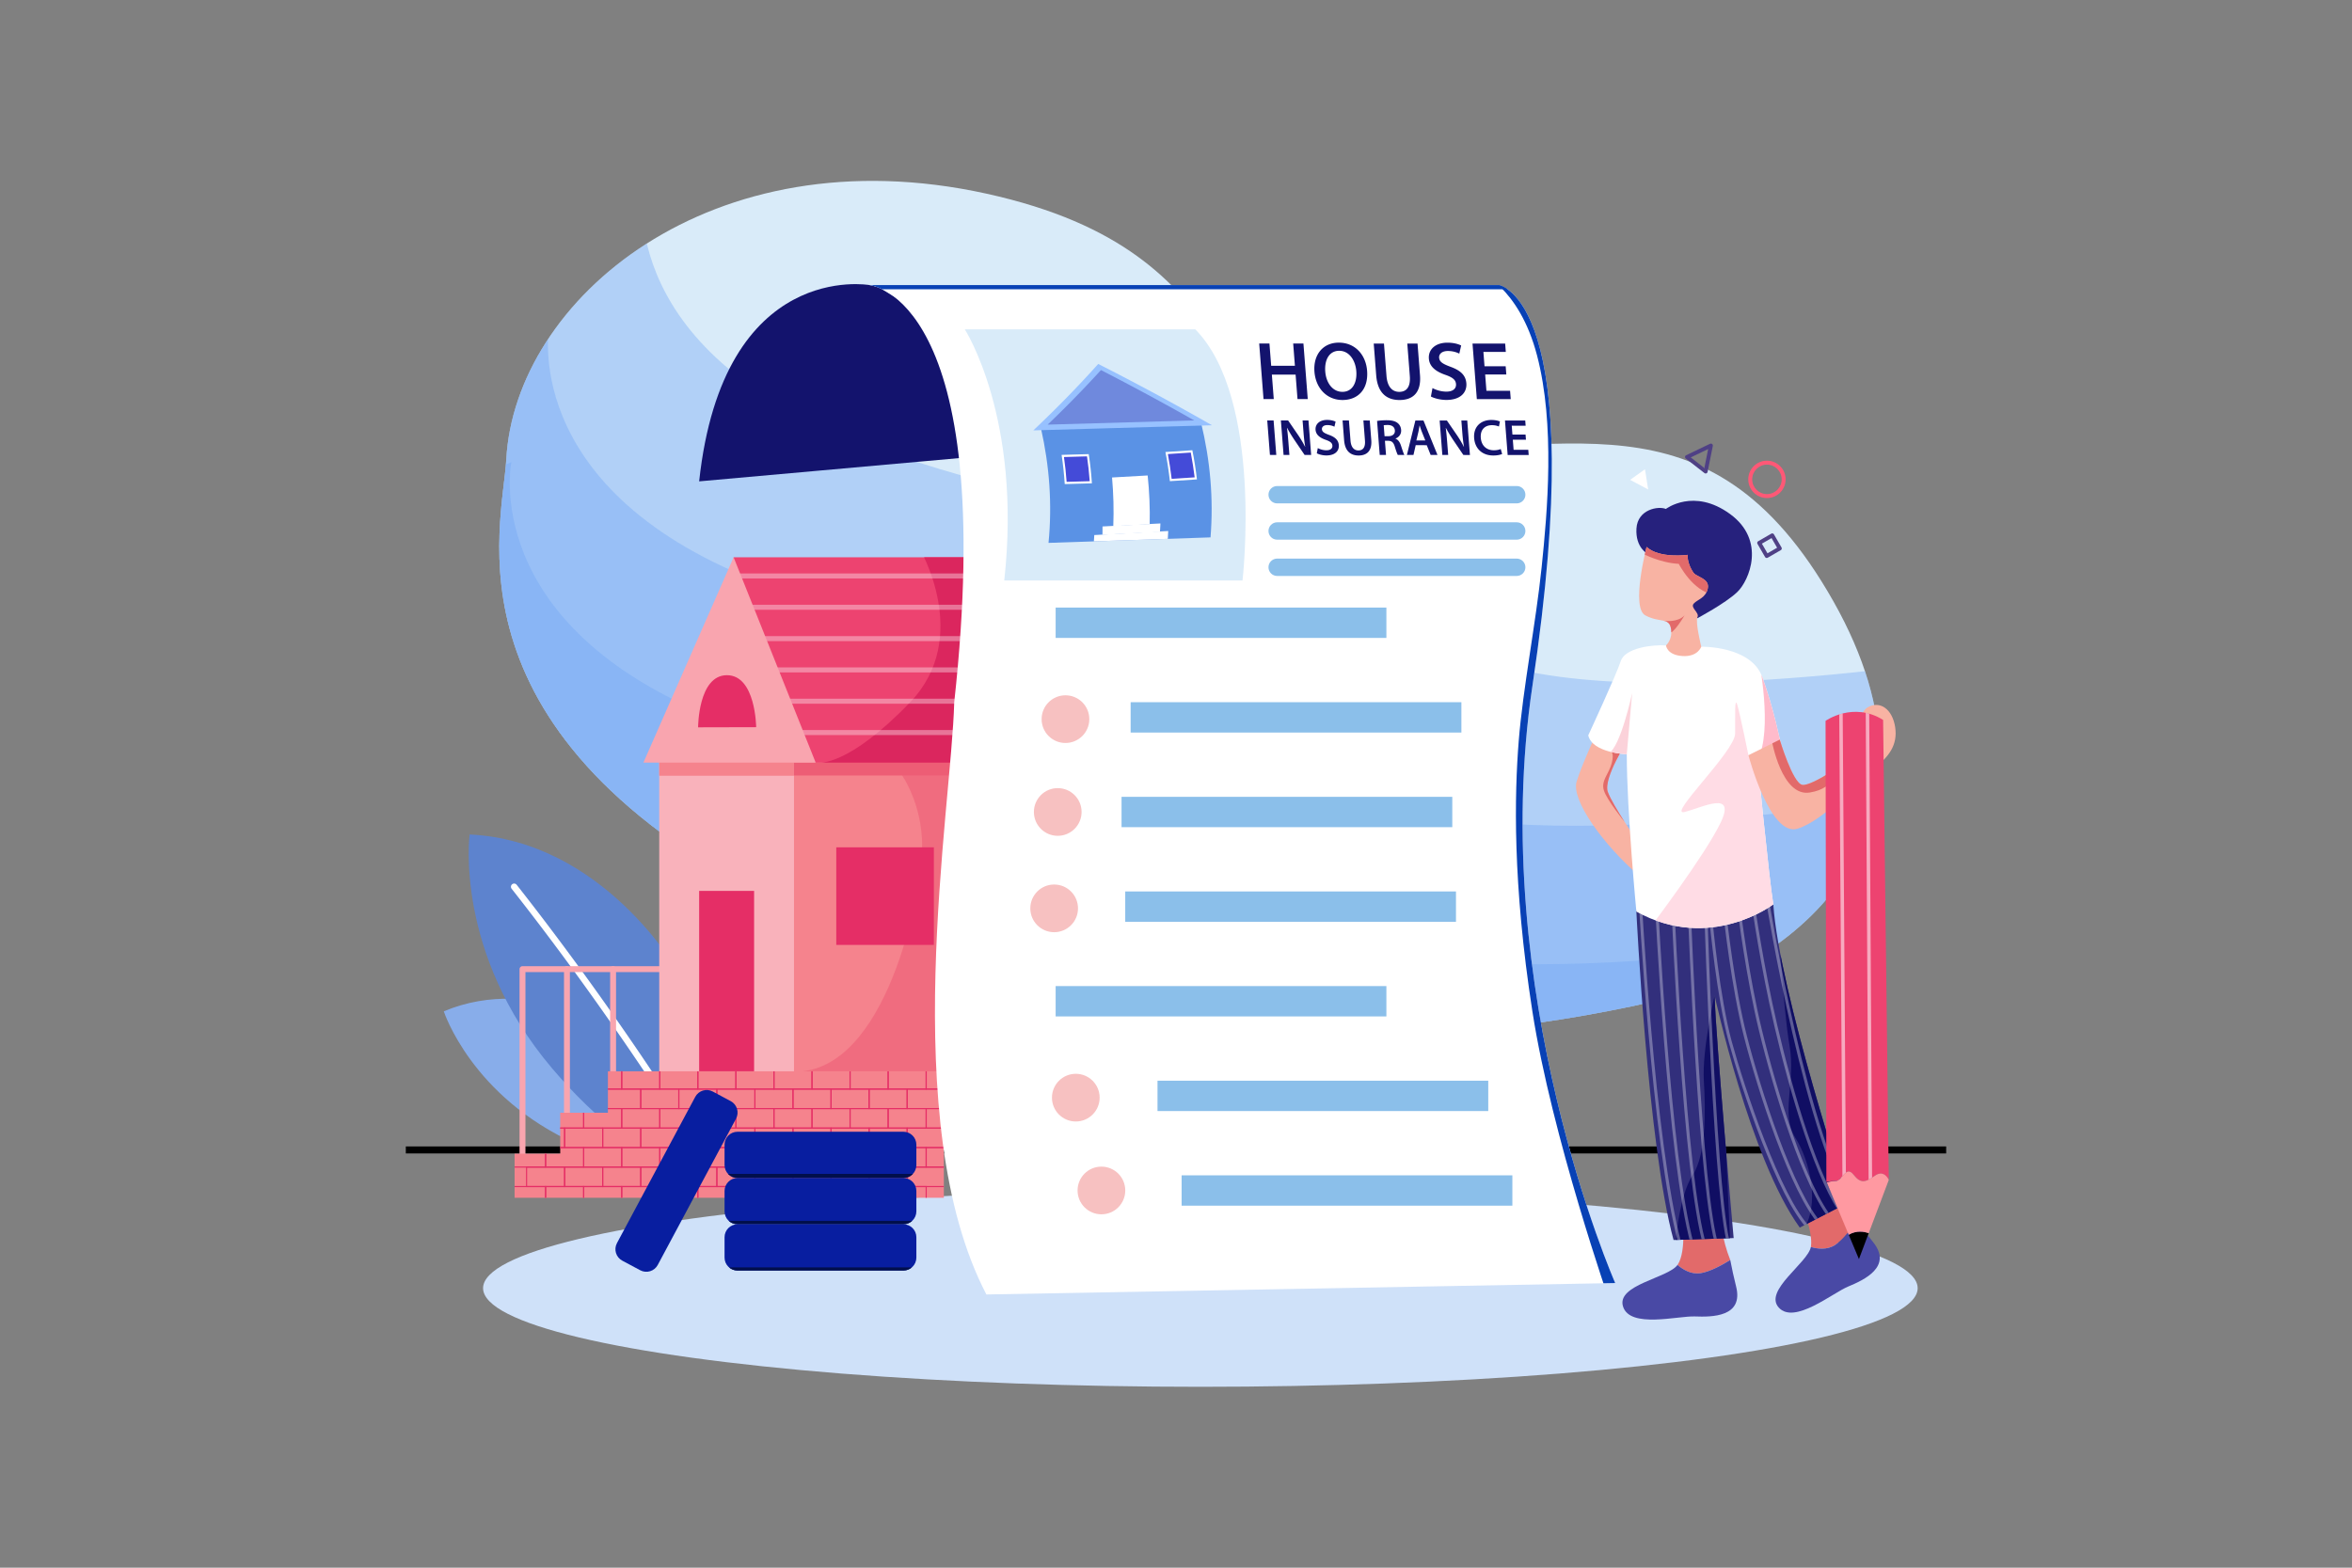
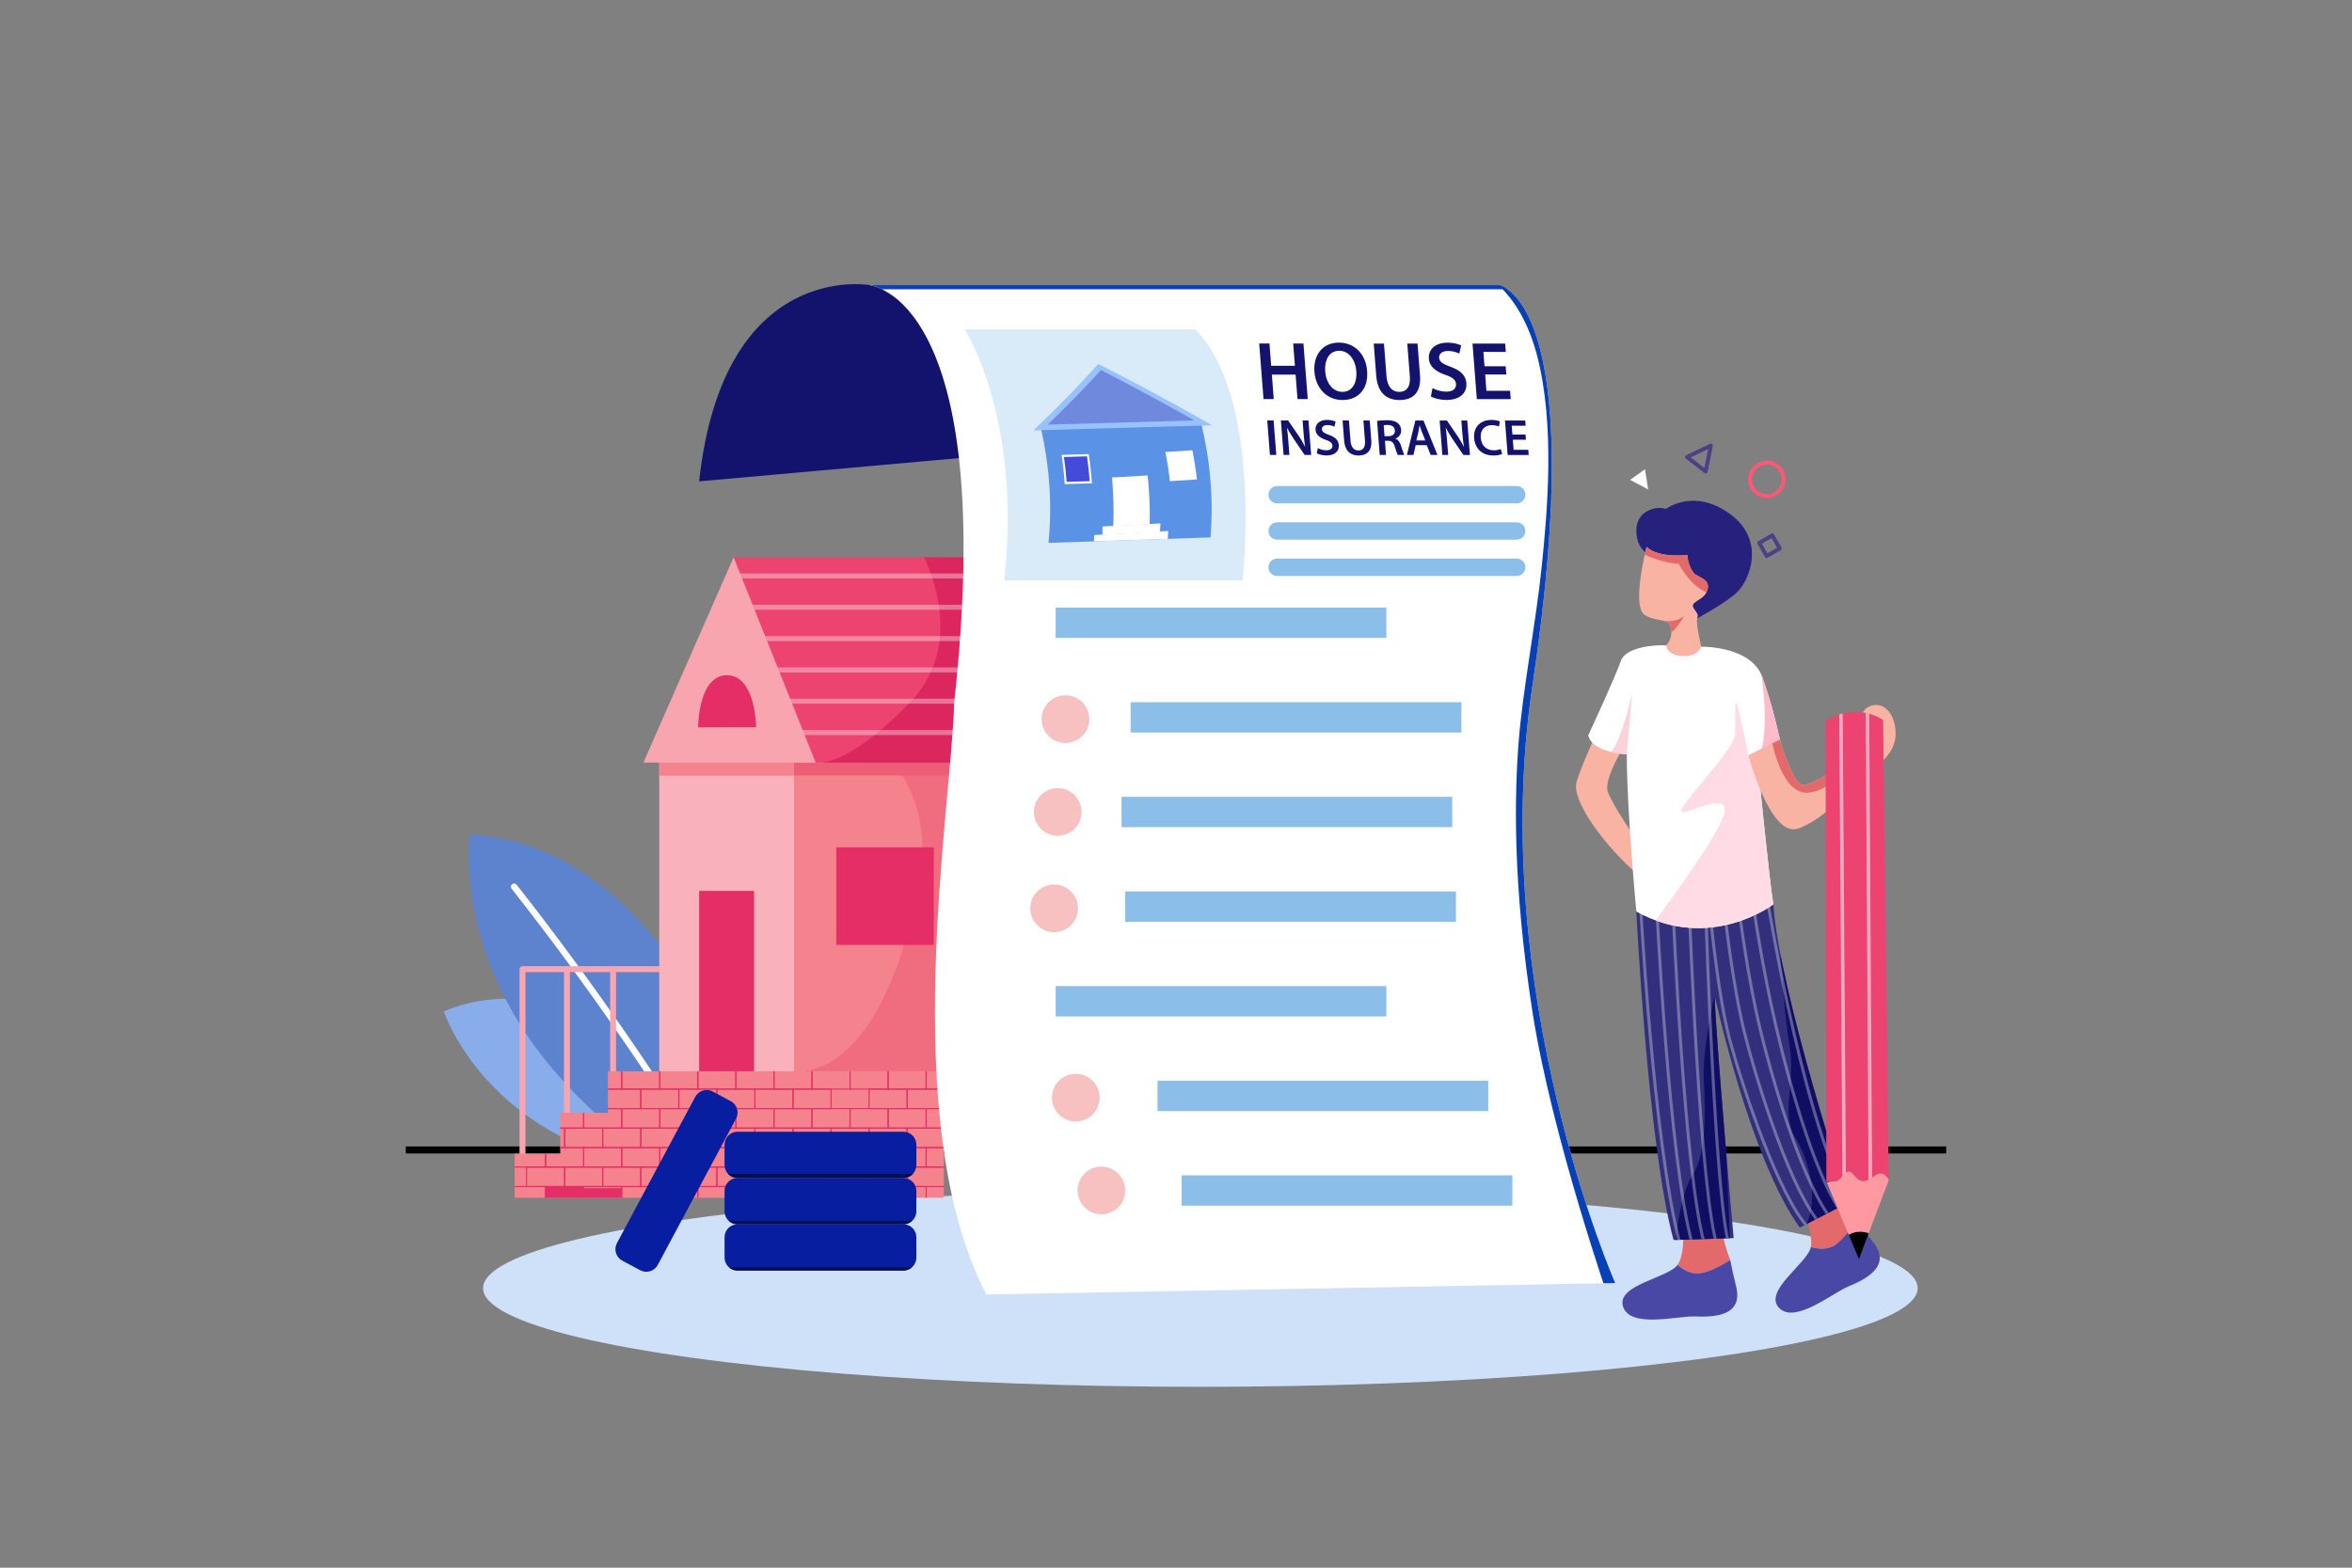
<svg xmlns="http://www.w3.org/2000/svg" style="enable-background:new 0 0 4680 3120" viewBox="0 0 4680 3120">
  <rect x="0" y="0" width="4680" height="3120" fill="#808080" stroke="none" />
  <ellipse cx="2388.486" cy="2563.689" rx="1427.266" ry="196.311" style="fill:#cfe1f9" />
  <g style="opacity:.65">
    <path d="M3050.137 961.694a2.45 2.45 0 0 1-.196-4.894c.158-.015 10.238-1.059 27.774-13.561a2.45 2.45 0 0 1 3.418.573 2.452 2.452 0 0 1-.573 3.419c-18.883 13.462-29.781 14.422-30.236 14.456a2.372 2.372 0 0 1-.187.007z" style="fill:#fff" />
  </g>
  <defs>
-     <path d="M1007.347 914.779c17.041-318.146 406.554-649.956 954.965-529.477 548.412 120.48 402.591 466.066 770.312 500.942 367.721 34.876 664.393-133.542 915.478 310.521s-53.387 732.58-398.842 805.502c-345.455 72.922-999.534 145.844-1688.483-196.572s-560.562-757.754-553.43-890.916z" id="a" />
-   </defs>
+     </defs>
  <use href="#a" style="overflow:visible;fill:#d9ebf9" />
  <clipPath id="b">
    <use href="#a" style="overflow:visible" />
  </clipPath>
  <g style="opacity:.39;clip-path:url(#b)">
    <path d="M1280.273 360s-66.404 322.878 408.882 511.059 993.406 178.903 1171.154 382.021 1078.099 52.702 1078.099 52.702l-166.469 775.192-387.784 452.846-1301.313-281.435s-1203.77-547.717-1199.793-566.043c3.976-18.327 78.172-1187.812 78.172-1187.812L1280.273 360z" style="fill:#71a6f4" />
  </g>
  <g style="opacity:.39;clip-path:url(#b)">
    <path d="M1093.414 644.092s-66.404 322.878 408.881 511.059 993.406 178.903 1171.154 382.021c177.748 203.117 1078.099 52.701 1078.099 52.701l-166.469 775.192-387.784 452.846-1301.313-281.435s-1203.77-547.717-1199.793-566.044c3.976-18.327 78.172-1187.812 78.172-1187.812l319.053-138.528z" style="fill:#71a6f4" />
  </g>
  <g style="opacity:.39;clip-path:url(#b)">
    <path d="M1017.513 919.673s-66.404 322.878 408.882 511.059 993.406 178.903 1171.154 382.021 1078.099 52.702 1078.099 52.702l-166.469 775.191-387.784 452.846-1301.315-281.435S616.31 2264.34 620.287 2246.014c3.976-18.327 78.172-1187.812 78.172-1187.812l319.054-138.529z" style="fill:#71a6f4" />
  </g>
  <path d="M807.5 2281.642h3065v13.928h-3065z" />
  <path d="M1252.271 2062.352s-184.388-127.384-369.223-49.62c0 0 55.012 170.334 263.258 263.814 194.568 87.341 295.401 43.577 295.401 43.577s-15.808-138.547-189.436-257.771z" style="fill:#88adea" />
  <defs>
    <path d="M1347.215 1930.707s-147.598-257.349-412.729-269.91c0 0-31.433 234.843 163.998 465.307 182.595 215.326 327.996 220.576 327.996 220.576s60.133-174.509-79.265-415.973z" id="c" />
  </defs>
  <use href="#c" style="overflow:visible;fill:#5d83ce" />
  <clipPath id="d">
    <use href="#c" style="overflow:visible" />
  </clipPath>
  <g style="clip-path:url(#d)">
    <path d="M1443.001 2392.524a6.371 6.371 0 0 1-5.88-3.913l-16.348-39.063c-6.932-11.688-169.298-284.21-402.799-580.86a6.373 6.373 0 0 1 10.013-7.883c238.042 302.419 402.35 579.871 403.981 582.638.147.25.278.51.39.777l16.518 39.47a6.373 6.373 0 0 1-5.875 8.834z" style="fill:#fff" />
  </g>
  <path d="M1039.664 2316.67a5.882 5.882 0 0 1-5.881-5.882v-381.994a5.881 5.881 0 0 1 5.881-5.882h297.861a5.882 5.882 0 0 1 5.881 5.882 5.882 5.882 0 0 1-5.881 5.883h-291.979v376.111a5.883 5.883 0 0 1-5.882 5.882z" style="fill:#f9a5af" />
  <path d="M1128.119 2239.034a5.882 5.882 0 0 1-5.881-5.883v-304.357a5.881 5.881 0 1 1 11.763 0v304.357a5.882 5.882 0 0 1-5.882 5.883zM1219.928 2239.034a5.883 5.883 0 0 1-5.882-5.883v-304.357a5.881 5.881 0 1 1 11.763 0v304.357a5.882 5.882 0 0 1-5.881 5.883z" style="fill:#f9a5af" />
  <defs>
    <path d="m1332.367 2110.377-20.631 21.666h-102.124v82.537h-94.903v81.506h-90.776v87.696h854.125v-273.405z" id="e" />
  </defs>
  <use href="#e" style="overflow:visible;fill:#f5838d" />
  <clipPath id="f">
    <use href="#e" style="overflow:visible" />
  </clipPath>
  <g style="clip-path:url(#f)">
    <path d="M1162.466 2168.575h-77.908v-40.978h77.908v40.978zm-75.727-2.181h73.546v-36.616h-73.546v36.616z" style="fill:#e52e66" />
    <path d="M1238.194 2168.575h-77.908v-40.978h77.908v40.978zm-75.728-2.181h73.547v-36.616h-73.547v36.616z" style="fill:#e52e66" />
    <path d="M1313.922 2168.575h-77.908v-40.978h77.908v40.978zm-75.728-2.181h73.547v-36.616h-73.547v36.616z" style="fill:#e52e66" />
    <path d="M1389.649 2168.575h-77.908v-40.978h77.908v40.978zm-75.727-2.181h73.546v-36.616h-73.546v36.616z" style="fill:#e52e66" />
    <path d="M1465.376 2168.575h-77.908v-40.978h77.908v40.978zm-75.727-2.181h73.547v-36.616h-73.547v36.616z" style="fill:#e52e66" />
    <path d="M1541.104 2168.575h-77.908v-40.978h77.908v40.978zm-75.728-2.181h73.546v-36.616h-73.546v36.616z" style="fill:#e52e66" />
    <path d="M1616.831 2168.575h-77.908v-40.978h77.908v40.978zm-75.727-2.181h73.547v-36.616h-73.547v36.616z" style="fill:#e52e66" />
    <path d="M1692.559 2168.575h-77.909v-40.978h77.909v40.978zm-75.728-2.181h73.547v-36.616h-73.547v36.616z" style="fill:#e52e66" />
    <path d="M1768.286 2168.575h-77.908v-40.978h77.908v40.978zm-75.727-2.181h73.546v-36.616h-73.546v36.616z" style="fill:#e52e66" />
    <path d="M1844.014 2168.575h-77.908v-40.978h77.908v40.978zm-75.728-2.181h73.547v-36.616h-73.547v36.616z" style="fill:#e52e66" />
    <path d="M1919.741 2168.575h-77.908v-40.978h77.908v40.978zm-75.727-2.181h73.546v-36.616h-73.546v36.616zM1124.603 2207.372h-77.908v-40.978h77.908v40.978zm-75.727-2.181h73.546v-36.615h-73.546v36.615z" style="fill:#e52e66" />
    <path d="M1200.33 2207.372h-77.909v-40.978h77.909v40.978zm-75.727-2.181h73.547v-36.615h-73.547v36.615z" style="fill:#e52e66" />
    <path d="M1276.058 2207.372h-77.908v-40.978h77.908v40.978zm-75.728-2.181h73.546v-36.615h-73.546v36.615z" style="fill:#e52e66" />
    <path d="M1351.785 2207.372h-77.908v-40.978h77.908v40.978zm-75.727-2.181h73.547v-36.615h-73.547v36.615z" style="fill:#e52e66" />
    <path d="M1427.513 2207.372h-77.908v-40.978h77.908v40.978zm-75.728-2.181h73.547v-36.615h-73.547v36.615z" style="fill:#e52e66" />
    <path d="M1503.24 2207.372h-77.908v-40.978h77.908v40.978zm-75.727-2.181h73.546v-36.615h-73.546v36.615z" style="fill:#e52e66" />
    <path d="M1578.968 2207.372h-77.908v-40.978h77.908v40.978zm-75.728-2.181h73.547v-36.615h-73.547v36.615z" style="fill:#e52e66" />
    <path d="M1654.695 2207.372h-77.908v-40.978h77.908v40.978zm-75.727-2.181h73.547v-36.615h-73.547v36.615z" style="fill:#e52e66" />
-     <path d="M1730.422 2207.372h-77.908v-40.978h77.908v40.978zm-75.727-2.181h73.547v-36.615h-73.547v36.615z" style="fill:#e52e66" />
    <path d="M1806.15 2207.372h-77.908v-40.978h77.908v40.978zm-75.728-2.181h73.547v-36.615h-73.547v36.615z" style="fill:#e52e66" />
    <path d="M1881.877 2207.372h-77.908v-40.978h77.908v40.978zm-75.727-2.181h73.546v-36.615h-73.546v36.615z" style="fill:#e52e66" />
    <path d="M1957.605 2207.372h-77.908v-40.978h77.908v40.978zm-75.728-2.181h73.547v-36.615h-73.547v36.615zM1086.739 2246.169h-77.909v-40.978h77.909v40.978zm-75.727-2.181h73.547v-36.616h-73.547v36.616z" style="fill:#e52e66" />
    <path d="M1162.466 2246.169h-77.908v-40.978h77.908v40.978zm-75.727-2.181h73.546v-36.616h-73.546v36.616z" style="fill:#e52e66" />
    <path d="M1238.194 2246.169h-77.908v-40.978h77.908v40.978zm-75.728-2.181h73.547v-36.616h-73.547v36.616z" style="fill:#e52e66" />
    <path d="M1313.922 2246.169h-77.908v-40.978h77.908v40.978zm-75.728-2.181h73.547v-36.616h-73.547v36.616z" style="fill:#e52e66" />
    <path d="M1389.649 2246.169h-77.908v-40.978h77.908v40.978zm-75.727-2.181h73.546v-36.616h-73.546v36.616z" style="fill:#e52e66" />
    <path d="M1465.376 2246.169h-77.908v-40.978h77.908v40.978zm-75.727-2.181h73.547v-36.616h-73.547v36.616z" style="fill:#e52e66" />
    <path d="M1541.104 2246.169h-77.908v-40.978h77.908v40.978zm-75.728-2.181h73.546v-36.616h-73.546v36.616z" style="fill:#e52e66" />
    <path d="M1616.831 2246.169h-77.908v-40.978h77.908v40.978zm-75.727-2.181h73.547v-36.616h-73.547v36.616z" style="fill:#e52e66" />
    <path d="M1692.559 2246.169h-77.909v-40.978h77.909v40.978zm-75.728-2.181h73.547v-36.616h-73.547v36.616z" style="fill:#e52e66" />
    <path d="M1768.286 2246.169h-77.908v-40.978h77.908v40.978zm-75.727-2.181h73.546v-36.616h-73.546v36.616z" style="fill:#e52e66" />
    <path d="M1844.014 2246.169h-77.908v-40.978h77.908v40.978zm-75.728-2.181h73.547v-36.616h-73.547v36.616z" style="fill:#e52e66" />
    <path d="M1919.741 2246.169h-77.908v-40.978h77.908v40.978zm-75.727-2.181h73.546v-36.616h-73.546v36.616zM1124.603 2284.966h-77.908v-40.978h77.908v40.978zm-75.727-2.181h73.546v-36.615h-73.546v36.615z" style="fill:#e52e66" />
    <path d="M1200.33 2284.966h-77.909v-40.978h77.909v40.978zm-75.727-2.181h73.547v-36.615h-73.547v36.615z" style="fill:#e52e66" />
    <path d="M1276.058 2284.966h-77.908v-40.978h77.908v40.978zm-75.728-2.181h73.546v-36.615h-73.546v36.615z" style="fill:#e52e66" />
    <path d="M1351.785 2284.966h-77.908v-40.978h77.908v40.978zm-75.727-2.181h73.547v-36.615h-73.547v36.615z" style="fill:#e52e66" />
    <path d="M1427.513 2284.966h-77.908v-40.978h77.908v40.978zm-75.728-2.181h73.547v-36.615h-73.547v36.615z" style="fill:#e52e66" />
    <path d="M1503.24 2284.966h-77.908v-40.978h77.908v40.978zm-75.727-2.181h73.546v-36.615h-73.546v36.615z" style="fill:#e52e66" />
    <path d="M1578.968 2284.966h-77.908v-40.978h77.908v40.978zm-75.728-2.181h73.547v-36.615h-73.547v36.615z" style="fill:#e52e66" />
    <path d="M1654.695 2284.966h-77.908v-40.978h77.908v40.978zm-75.727-2.181h73.547v-36.615h-73.547v36.615z" style="fill:#e52e66" />
    <path d="M1730.422 2284.966h-77.908v-40.978h77.908v40.978zm-75.727-2.181h73.547v-36.615h-73.547v36.615z" style="fill:#e52e66" />
    <path d="M1806.15 2284.966h-77.908v-40.978h77.908v40.978zm-75.728-2.181h73.547v-36.615h-73.547v36.615z" style="fill:#e52e66" />
    <path d="M1881.877 2284.966h-77.908v-40.978h77.908v40.978zm-75.727-2.181h73.546v-36.615h-73.546v36.615z" style="fill:#e52e66" />
    <path d="M1957.605 2284.966h-77.908v-40.978h77.908v40.978zm-75.728-2.181h73.547v-36.615h-73.547v36.615zM1086.739 2323.763h-77.909v-40.978h77.909v40.978zm-75.727-2.181h73.547v-36.616h-73.547v36.616z" style="fill:#e52e66" />
    <path d="M1162.466 2323.763h-77.908v-40.978h77.908v40.978zm-75.727-2.181h73.546v-36.616h-73.546v36.616z" style="fill:#e52e66" />
    <path d="M1238.194 2323.763h-77.908v-40.978h77.908v40.978zm-75.728-2.181h73.547v-36.616h-73.547v36.616z" style="fill:#e52e66" />
    <path d="M1313.922 2323.763h-77.908v-40.978h77.908v40.978zm-75.728-2.181h73.547v-36.616h-73.547v36.616z" style="fill:#e52e66" />
    <path d="M1389.649 2323.763h-77.908v-40.978h77.908v40.978zm-75.727-2.181h73.546v-36.616h-73.546v36.616z" style="fill:#e52e66" />
    <path d="M1465.376 2323.763h-77.908v-40.978h77.908v40.978zm-75.727-2.181h73.547v-36.616h-73.547v36.616z" style="fill:#e52e66" />
    <path d="M1541.104 2323.763h-77.908v-40.978h77.908v40.978zm-75.728-2.181h73.546v-36.616h-73.546v36.616z" style="fill:#e52e66" />
    <path d="M1616.831 2323.763h-77.908v-40.978h77.908v40.978zm-75.727-2.181h73.547v-36.616h-73.547v36.616z" style="fill:#e52e66" />
    <path d="M1692.559 2323.763h-77.909v-40.978h77.909v40.978zm-75.728-2.181h73.547v-36.616h-73.547v36.616z" style="fill:#e52e66" />
    <path d="M1768.286 2323.763h-77.908v-40.978h77.908v40.978zm-75.727-2.181h73.546v-36.616h-73.546v36.616z" style="fill:#e52e66" />
    <path d="M1844.014 2323.763h-77.908v-40.978h77.908v40.978zm-75.728-2.181h73.547v-36.616h-73.547v36.616z" style="fill:#e52e66" />
    <path d="M1919.741 2323.763h-77.908v-40.978h77.908v40.978zm-75.727-2.181h73.546v-36.616h-73.546v36.616zM1124.603 2362.56h-77.908v-40.978h77.908v40.978zm-75.727-2.182h73.546v-36.615h-73.546v36.615z" style="fill:#e52e66" />
    <path d="M1200.33 2362.56h-77.909v-40.978h77.909v40.978zm-75.727-2.182h73.547v-36.615h-73.547v36.615z" style="fill:#e52e66" />
    <path d="M1276.058 2362.56h-77.908v-40.978h77.908v40.978zm-75.728-2.182h73.546v-36.615h-73.546v36.615z" style="fill:#e52e66" />
    <path d="M1351.785 2362.56h-77.908v-40.978h77.908v40.978zm-75.727-2.182h73.547v-36.615h-73.547v36.615z" style="fill:#e52e66" />
    <path d="M1427.513 2362.56h-77.908v-40.978h77.908v40.978zm-75.728-2.182h73.547v-36.615h-73.547v36.615z" style="fill:#e52e66" />
    <path d="M1503.24 2362.56h-77.908v-40.978h77.908v40.978zm-75.727-2.182h73.546v-36.615h-73.546v36.615z" style="fill:#e52e66" />
    <path d="M1578.968 2362.56h-77.908v-40.978h77.908v40.978zm-75.728-2.182h73.547v-36.615h-73.547v36.615z" style="fill:#e52e66" />
    <path d="M1654.695 2362.56h-77.908v-40.978h77.908v40.978zm-75.727-2.182h73.547v-36.615h-73.547v36.615z" style="fill:#e52e66" />
    <path d="M1730.422 2362.56h-77.908v-40.978h77.908v40.978zm-75.727-2.182h73.547v-36.615h-73.547v36.615z" style="fill:#e52e66" />
    <path d="M1806.15 2362.56h-77.908v-40.978h77.908v40.978zm-75.728-2.182h73.547v-36.615h-73.547v36.615z" style="fill:#e52e66" />
    <path d="M1881.877 2362.56h-77.908v-40.978h77.908v40.978zm-75.727-2.182h73.546v-36.615h-73.546v36.615zM1086.739 2401.357h-77.909v-40.978h77.909v40.978zm-75.727-2.182h73.547v-36.616h-73.547v36.616z" style="fill:#e52e66" />
-     <path d="M1162.466 2401.357h-77.908v-40.978h77.908v40.978zm-75.727-2.182h73.546v-36.616h-73.546v36.616z" style="fill:#e52e66" />
+     <path d="M1162.466 2401.357h-77.908v-40.978h77.908v40.978zh73.546v-36.616h-73.546v36.616z" style="fill:#e52e66" />
    <path d="M1238.194 2401.357h-77.908v-40.978h77.908v40.978zm-75.728-2.182h73.547v-36.616h-73.547v36.616z" style="fill:#e52e66" />
    <path d="M1313.922 2401.357h-77.908v-40.978h77.908v40.978zm-75.728-2.182h73.547v-36.616h-73.547v36.616z" style="fill:#e52e66" />
    <path d="M1389.649 2401.357h-77.908v-40.978h77.908v40.978zm-75.727-2.182h73.546v-36.616h-73.546v36.616z" style="fill:#e52e66" />
    <path d="M1465.376 2401.357h-77.908v-40.978h77.908v40.978zm-75.727-2.182h73.547v-36.616h-73.547v36.616z" style="fill:#e52e66" />
    <path d="M1541.104 2401.357h-77.908v-40.978h77.908v40.978zm-75.728-2.182h73.546v-36.616h-73.546v36.616z" style="fill:#e52e66" />
    <path d="M1616.831 2401.357h-77.908v-40.978h77.908v40.978zm-75.727-2.182h73.547v-36.616h-73.547v36.616z" style="fill:#e52e66" />
    <path d="M1692.559 2401.357h-77.909v-40.978h77.909v40.978zm-75.728-2.182h73.547v-36.616h-73.547v36.616z" style="fill:#e52e66" />
    <path d="M1768.286 2401.357h-77.908v-40.978h77.908v40.978zm-75.727-2.182h73.546v-36.616h-73.546v36.616z" style="fill:#e52e66" />
    <path d="M1844.014 2401.357h-77.908v-40.978h77.908v40.978zm-75.728-2.182h73.547v-36.616h-73.547v36.616z" style="fill:#e52e66" />
  </g>
  <defs>
    <path d="M1311.736 1507.853h268.204v624.19h-268.204z" id="g" />
  </defs>
  <use href="#g" style="overflow:visible;fill:#f9b2bb" />
  <clipPath id="h">
    <use href="#g" style="overflow:visible" />
  </clipPath>
  <g style="clip-path:url(#h)">
    <path d="M1293.475 1510.814h302.335v33.042h-302.335z" style="fill:#f5838d" />
  </g>
  <defs>
    <path d="M1579.939 1507.853h340.154v624.19h-340.154z" id="i" />
  </defs>
  <use href="#i" style="overflow:visible;fill:#f5838d" />
  <clipPath id="j">
    <use href="#i" style="overflow:visible" />
  </clipPath>
  <g style="opacity:.59;clip-path:url(#j)">
    <path d="M1788.023 1533.092s42.047 51.816 46.552 137.424c4.505 85.609-61.568 441.691-237.263 461.526-175.695 19.835 0 0 0 0l138.904 64.142 239.516-29.287s-34.538-407.768-36.791-436.304c-2.252-28.536-12.764-188.489-12.764-188.489l-138.154-9.012z" style="fill:#ed5d75" />
  </g>
  <g style="clip-path:url(#j)">
    <path d="M1564.776 1517.654h403.948v25.701h-403.948z" style="fill:#ed5d75" />
  </g>
  <path d="M1664.011 1686.34h194.19v194.221h-194.19z" style="fill:#e52e66" />
  <defs>
    <path d="m1458.216 1131.534 1.548-22.44h460.33v408.56h-297.087l-61.12-21.666z" id="k" />
  </defs>
  <use href="#k" style="overflow:visible;fill:#ed4370" />
  <clipPath id="l">
    <use href="#k" style="overflow:visible" />
  </clipPath>
  <g style="clip-path:url(#l)">
    <path d="M1829.069 1090.28s106.118 177.943-18.02 307.248c-124.138 129.306-182.202 120.126-182.202 120.126l303.336 16.189 41.046-162.206 39.043-314.872-183.203 33.515z" style="fill:#db265e" />
  </g>
  <g style="clip-path:url(#l)">
    <path d="M1439.637 1146.266h552.613M1437.535 1208.589h555.616M1435.432 1270.913h558.62M1433.33 1333.237h561.623M1431.228 1395.56h564.626M1429.125 1457.884h567.63" style="opacity:.36;fill:none;stroke:#fff;stroke-width:10;stroke-linecap:round;stroke-linejoin:round;stroke-miterlimit:10" />
  </g>
  <path d="m1459.764 1109.094-179.491 408.56h342.734z" style="fill:#f9a5af" />
  <path d="M1389.081 1447.52s0-103.753 57.36-103.753 58.174 103.473 58.174 103.473l-115.534.28zM1391.165 1773.005h109.344v359.038h-109.344z" style="fill:#e52e66" />
  <defs>
    <path d="M1797.592 2344.465h-330.097c-14.243 0-25.789-11.548-25.789-25.793v-40.495c0-14.245 11.546-25.793 25.789-25.793h330.097c14.243 0 25.789 11.548 25.789 25.793v40.495c0 14.245-11.546 25.793-25.789 25.793z" id="m" />
  </defs>
  <use href="#m" style="overflow:visible;fill:#081ea0" />
  <clipPath id="n">
    <use href="#m" style="overflow:visible" />
  </clipPath>
  <g style="clip-path:url(#n)">
    <path d="M1431.628 2336.263h406.451v18.524h-406.451z" style="fill:#010f4c" />
  </g>
  <path d="m1464.572 2226.399-155.775 291.076c-6.721 12.559-22.349 17.291-34.906 10.568l-35.697-19.11c-12.557-6.722-17.288-22.353-10.567-34.912l155.775-291.076c6.721-12.559 22.349-17.291 34.907-10.568l35.696 19.11c12.557 6.722 17.288 22.353 10.567 34.912z" style="fill:#081ea0" />
  <defs>
    <path d="M1797.592 2436.546h-330.097c-14.243 0-25.789-11.548-25.789-25.793v-40.495c0-14.245 11.546-25.793 25.789-25.793h330.097c14.243 0 25.789 11.548 25.789 25.793v40.495c0 14.245-11.546 25.793-25.789 25.793z" id="o" />
  </defs>
  <use href="#o" style="overflow:visible;fill:#081ea0" />
  <clipPath id="p">
    <use href="#o" style="overflow:visible" />
  </clipPath>
  <g style="clip-path:url(#p)">
    <path d="M1429.668 2429.673h406.451v18.524h-406.451z" style="fill:#010f4c" />
  </g>
  <defs>
    <path d="M1797.592 2528.627h-330.097c-14.243 0-25.789-11.548-25.789-25.793v-40.495c0-14.245 11.546-25.793 25.789-25.793h330.097c14.243 0 25.789 11.548 25.789 25.793v40.495c0 14.245-11.546 25.793-25.789 25.793z" id="q" />
  </defs>
  <use href="#q" style="overflow:visible;fill:#081ea0" />
  <clipPath id="r">
    <use href="#q" style="overflow:visible" />
  </clipPath>
  <g style="clip-path:url(#r)">
    <path d="M1429.668 2522.333h406.451v18.524h-406.451z" style="fill:#010f4c" />
  </g>
  <path d="M3384.155 2533.819c19.086-3.129 42.915-16.319 58.71-26.213-15.901-39.302-20.371-81.541-20.371-92.435l-74.589 3.98c-.258 1.032 8.273 70.819-9.521 97.644-.136.206-.294.408-.44.613 10.289 8.928 26.882 19.58 46.211 16.411z" style="fill:#e26a6a" />
  <path d="M3442.865 2507.606c-15.796 9.893-39.624 23.083-58.71 26.213-19.329 3.169-35.921-7.482-46.212-16.411-18.974 26.409-122.207 39.445-108.388 82.957 13.926 43.848 108.829 18.313 142.87 19.603 34.041 1.29 97.482 1.29 82.009-59.84-4.397-17.37-8.272-35.342-11.569-52.522z" style="fill:#4949a5" />
  <path d="M3652.091 2477.342c16.034-10.818 32.174-32.758 42.393-48.346-33.041-29.543-45.808-68.682-50.358-78.58l-63.832 34.936c.197 1.045 28.063 63.841 23.1 95.648-.038.244-.096.494-.145.741 13.08 3.812 32.605 6.557 48.842-4.399z" style="fill:#e26a6a" />
  <path d="M3694.484 2428.996c-10.219 15.588-26.359 37.529-42.393 48.346-16.238 10.955-35.762 8.211-48.841 4.398-6.208 31.922-94.556 86.899-63.826 120.658 30.968 34.02 106.526-28.833 137.993-41.885s89.106-39.559 49.515-88.633c-11.249-13.943-22.277-28.652-32.448-42.884z" style="fill:#4949a5" />
  <defs>
    <path d="m3259.823 1798.282-3.764 15.992s22.509 464.789 73.998 653.594l119.572-3.869s-35.588-396.18-37.909-482.844c0 0 70.403 324.991 169.432 461.952l96.966-50.038s-138.228-419.909-149.575-593.238l-43.325-8.254-225.395 6.705z" id="s" />
  </defs>
  <use href="#s" style="overflow:visible;fill:#322f7c" />
  <clipPath id="t">
    <use href="#s" style="overflow:visible" />
  </clipPath>
  <g style="clip-path:url(#t)">
    <path d="m3420.333 2033.978-8.615-52.824s-25.173 107.796-21.419 169.673c3.754 61.878 4.505 147.309-22.525 188.325-27.03 41.016-33.788 135.628-33.788 135.628l108.878 3.779s-16.525-380.75-17.276-386.006c-.75-5.257-5.255-58.575-5.255-58.575z" style="fill:#100e63" />
  </g>
  <g style="clip-path:url(#t)">
    <path d="M3536.712 1808.692s11.262 199.754 24.027 271.845c12.764 72.091-18.02 137.424 11.262 183.232 29.282 45.808 50.306 134.421 15.768 183.984 0 0 158.27-28.446 152.574-32.583-5.697-4.137-61.747-180.688-61.747-180.688l-141.884-425.79z" style="fill:#100e63" />
  </g>
  <g style="clip-path:url(#t)">
    <path d="M3262.917 1779.055s26.386 495.312 79.638 695.725M3295.889 1792.925s24.549 516.889 71.743 684.434M3328.861 1806.794s22.711 538.467 63.849 673.144M3361.833 1820.664s20.873 560.044 55.955 661.854M3394.805 1834.533s19.036 581.621 48.061 650.563" style="opacity:.32;fill:none;stroke:#fff;stroke-width:6;stroke-miterlimit:10" />
  </g>
  <g style="clip-path:url(#t)">
    <path d="M3404.816 1834.533s14.03 150.784 38.049 238.896c24.02 88.112 96.821 310.507 157.528 372.029" style="opacity:.32;fill:none;stroke:#fff;stroke-width:6;stroke-miterlimit:10" />
    <path d="M3432.847 1823.794s14.958 140.422 40.222 238.853c26.139 102.335 92.401 311.677 150.847 375.239" style="opacity:.32;fill:none;stroke:#fff;stroke-width:6;stroke-miterlimit:10" />
    <path d="M3460.878 1813.055s15.885 130.061 42.395 238.811c28.26 116.558 87.981 312.847 144.166 378.449" style="opacity:.32;fill:none;stroke:#fff;stroke-width:6;stroke-miterlimit:10" />
    <path d="M3488.909 1802.315s16.813 119.7 44.567 238.769c30.38 130.781 83.562 314.017 137.485 381.659" style="opacity:.32;fill:none;stroke:#fff;stroke-width:6;stroke-miterlimit:10" />
    <path d="M3516.94 1791.576s79.783 491.736 177.544 623.595" style="opacity:.32;fill:none;stroke:#fff;stroke-width:6;stroke-miterlimit:10" />
  </g>
  <defs>
    <path d="M3185.035 1440.791s-37.136 78.926-47.967 115.037c-10.831 36.11 52.609 125.354 125.849 188.289l-5.674-71.189s-47.631-69.125-57.856-96.466c-10.226-27.341 39.804-103.688 39.804-103.688l-54.156-31.983z" id="u" />
  </defs>
  <use href="#u" style="overflow:visible;fill:#f8b3a3" />
  <clipPath id="v">
    <use href="#u" style="overflow:visible" />
  </clipPath>
  <g style="clip-path:url(#v)">
-     <path d="M3204.094 1494.043s8.76 2.503 3.003 24.531-21.774 34.794-15.768 54.319c6.007 19.525 41.464 63.063 41.464 63.063l-21.442-61.561 22.775-79.351-30.032-1.001z" style="fill:#e26a6a" />
-   </g>
+     </g>
  <defs>
    <path d="m3365.385 1289.473 19.771-2.407s98.513-2.063 121.207 59.84c22.694 61.903 37.136 133.607 37.136 133.607s-28.884 24.245-46.936 27.341c0 0 23.726 243.486 31.978 291.976 0 0-125.125 95.95-272.483 14.444 0 0-19.074-199.398-19.074-313.145 0 0-68.454-2.303-76.707-37.639 0 0 56.22-121.227 64.73-147.794 8.51-26.567 63.956-33.015 90.003-31.21 26.047 1.806 50.375 4.987 50.375 4.987z" id="w" />
  </defs>
  <use href="#w" style="overflow:visible;fill:#fff" />
  <clipPath id="x">
    <use href="#w" style="overflow:visible" />
  </clipPath>
  <g style="clip-path:url(#x)">
    <path d="m3233.626 1510.814 3.358-9.686 10.657-121.815s-23.025 107.804-46.719 119.819c.001.001 3.338 12.35 32.704 11.682z" style="fill:#fbd2da" />
  </g>
  <g style="clip-path:url(#x)">
    <path d="M3496.918 1297.293s28.931 134.29 5.684 202.28c-.141.412-.284.822-.428 1.229-24.027 67.586 51.474-22.695 51.474-22.695l-56.73-180.814z" style="fill:#ffbbcb" />
  </g>
  <g style="clip-path:url(#x)">
    <path d="m3484.237 1508.144-5.21-5.106s-16.481-81.552-22.154-100.135c-5.673-18.583-4.004 21.801-4.338 57.18-.333 35.378-136.556 165.043-100.647 155.948s102.983-44.139 71.948 20.943c-31.034 65.083-141.156 210.124-141.156 210.124l196.347 68.997 64.472-97.892-20.552-246.412-38.71-63.647z" style="fill:#ffdce5" />
  </g>
  <path d="M3278.648 1102.388s-24.757-12.123-22.436-50.554c2.321-38.431 43.841-45.138 58.541-38.947 0 0 55.446-42.558 127.655 10.059 72.208 52.618 38.167 132.576 14.442 155.274-23.726 22.698-79.945 52.44-79.945 52.44l-57.251-51.924-41.006-76.348z" style="fill:#26217d" />
  <defs>
    <path d="M3276.327 1088.459s-31.462 120.711-2.579 136.187c28.884 15.476 46.936 3.611 51.062 25.793 4.126 22.182-9.8 34.047-9.8 34.047s1.547 19.087 32.494 21.15 37.652-18.571 37.652-18.571-12.207-49.351-7.565-58.636c4.642-9.286-14.958-18.743-7.393-27.169 7.565-8.426 24.413-11.177 28.024-30.608 3.61-19.431-22.35-22.182-28.368-30.608-6.017-8.426-13.066-23.729-11.519-35.766.001.001-56.563 7.911-82.008-15.819z" id="y" />
  </defs>
  <use href="#y" style="overflow:visible;fill:#f8b3a3" />
  <clipPath id="z">
    <use href="#y" style="overflow:visible" />
  </clipPath>
  <g style="clip-path:url(#z)">
    <path d="M3267.163 1100.793c0 .501 35.706 19.525 73.248 21.361 0 0 27.698 54.903 69.744 61.244l10.345-30.038-61.401-58.408-92.102-17.022.166 22.863z" style="fill:#e26a6a" />
  </g>
  <g style="clip-path:url(#z)">
    <path d="m3304.455 1243.85 7.159-8.126s26.766 3.62 40.275-11.023c0 0-22.156 38.549-32.292 35.545l-15.142-16.396z" style="fill:#e26a6a" />
  </g>
  <defs>
    <path d="M3541.321 1472.054s25.904 86.869 44.988 89.964c19.084 3.095 97.998-50.038 106.25-66.03s-.688-74.112 23.726-88.212c24.414-14.1 49.171 3.439 54.672 39.205 5.502 35.766-12.722 58.808-39.543 80.13-26.82 21.322-99.373 104.529-154.389 122.087-55.016 17.558-97.997-146.16-97.997-146.16l62.293-30.984z" id="A" />
  </defs>
  <use href="#A" style="overflow:visible;fill:#f8b3a3" />
  <clipPath id="B">
    <use href="#A" style="overflow:visible" />
  </clipPath>
  <g style="clip-path:url(#B)">
    <path d="M3525.616 1474.569s19.688 111.725 75.417 102.714c55.729-9.011 50.389-49.313 51.39-49.98 1.001-.667-97.108-77.098-97.108-77.098l-29.699 24.364z" style="fill:#e26a6a" />
  </g>
  <defs>
    <path d="M3687.82 2337.627c14.68 18.725 24.004 15.821 42.786 2.417s27.688 8.255 27.688 8.255l-11.274-915.506c-59.79-37.315-114.517 1.856-114.517 1.856l1.602 917.659s8.886-1.921 19.819-2.043c10.933-.121 19.216-31.363 33.896-12.638z" id="C" />
  </defs>
  <use href="#C" style="overflow:visible;fill:#ed4370" />
  <clipPath id="D">
    <use href="#C" style="overflow:visible" />
  </clipPath>
  <g style="opacity:.55;clip-path:url(#D)">
    <path d="M3713.615 1381.97a3.476 3.476 0 0 1 5.535 2.775l5.975 967.609a3.474 3.474 0 1 1-6.95.05l-5.975-967.609a3.467 3.467 0 0 1 1.415-2.825z" style="fill:#fff" />
  </g>
  <g style="opacity:.55;clip-path:url(#D)">
    <path d="M3660.917 1391.83a3.476 3.476 0 0 1 5.534 2.772l6.655 962.59a3.476 3.476 0 1 1-6.95.056l-6.654-962.59a3.469 3.469 0 0 1 1.415-2.828z" style="fill:#fff" />
  </g>
  <path d="M3718.351 2454.264c-8.44-2.942-24.235-6.107-39.755 3.195l20.311 48.389 19.444-51.584z" />
  <path d="m3718.351 2454.264 39.943-105.965s-8.906-21.658-27.688-8.255c-18.782 13.404-28.106 16.308-42.786-2.417s-22.963 12.517-33.896 12.638c-10.933.122-18.995 3.162-18.995 3.162l43.667 104.031c15.52-9.302 31.315-6.136 39.755-3.194z" style="fill:#ff99a1" />
  <path d="m1747.223 570.742-17.07-3.398s-291.021-51.971-338.988 390.637l570.964-51.07-140.807-290.429-74.099-45.74z" style="fill:#13136d" />
  <defs>
    <path d="m1962.731 2576.242 1251.187-22.709s-255.826-581.823-164.639-1188.904c116.289-774.201-67.465-797.285-67.465-797.285H1730.153s257.249 21.797 168.536 830.665c-5.326 211.307-115.555 834.692 64.042 1178.233z" id="E" />
  </defs>
  <use href="#E" style="overflow:visible;fill:#fff" />
  <clipPath id="F">
    <use href="#E" style="overflow:visible" />
  </clipPath>
  <g style="clip-path:url(#F)">
    <path d="M2941.469 540.249s80.744 29.048 116.896 167.025c36.153 137.977 20.594 311.225 9.184 421.712s-37.341 241.597-45.639 346.179c-8.298 104.583-12.606 281.731 27.314 538.226 38.59 247.944 154.897 580.958 154.897 580.958l76.066 1.383-62.668-1120.567s-52.554-868.521-49.788-876.821c2.766-8.299-52.554-80.227-52.554-80.227l-173.708 22.132z" style="fill:#0841b5" />
  </g>
  <g style="clip-path:url(#F)">
    <path d="M1702.513 575.728h1387.158l-38.098-38.105H1703.896z" style="fill:#0841b5" />
  </g>
  <path d="M1919.722 655.429s114.237 176.144 78.538 499.868h474.084s42.031-361.333-93.936-499.868h-458.686z" style="fill:#d9ebf9" />
  <defs>
    <path d="M2408.707 1069.491c-107.454 3.656-214.908 7.305-322.363 10.947 7.486-77.07 1.935-153.237-15.203-228.7 106.18-3.733 212.361-7.466 318.541-11.197 18.383 75.347 25.203 151.592 19.025 228.95z" id="G" />
  </defs>
  <use href="#G" style="overflow:visible;fill:#5a92e5" />
  <clipPath id="H">
    <use href="#G" style="overflow:visible" />
  </clipPath>
  <path d="M2215.218 1047.114c1.244-32.398.39-64.535-2.469-96.833l70.867-4.004c3.389 32.369 4.765 64.608 4.04 97.144" style="clip-path:url(#H);fill:#fff" />
  <path d="M2193.769 1047.754c38.412-1.999 76.824-4 115.236-6.004a540.925 540.925 0 0 1-.957 16.985l-114.384 5.544c.126-6.596.147-9.901.105-16.525z" style="clip-path:url(#H);fill:#fff" />
  <path d="M2177.445 1064.85c49.023-2.678 98.046-5.36 147.069-8.045-.271 6.921-.451 10.373-.906 17.26-49.087 2.393-98.175 4.783-147.262 7.17.523-6.538.742-9.815 1.099-16.385zM2381.691 954.101l-53.871 3.527c-2.135-19.448-5.055-38.842-8.852-58.036l53.568-3.535c3.897 19.192 6.918 38.59 9.155 58.044z" style="clip-path:url(#H);fill:#fff" />
-   <path d="m2377.139 950.018-45.771 2.999c-1.889-16.542-4.574-32.957-7.544-49.335l45.552-3.005c3.042 16.379 5.801 32.794 7.763 49.341z" style="clip-path:url(#H);fill:#444bd8" />
  <path d="m2172.677 961.913-54.077 1.5c-1.247-19.439-3.287-38.862-6.223-58.12l53.948-1.505c2.979 19.259 5.062 38.683 6.352 58.125z" style="clip-path:url(#H);fill:#fff" />
  <path d="m2168.32 957.674-45.957 1.276c-1.13-16.526-2.976-33.008-5.298-49.406l45.864-1.279c2.353 16.398 4.23 32.881 5.391 49.409z" style="clip-path:url(#H);fill:#444bd8" />
  <path d="M2185.268 724.327c-41.166 45.945-84.314 89.904-129.178 132.24 118.525-3.4 237.05-6.8 355.574-10.198a5220.714 5220.714 0 0 0-226.396-122.042z" style="fill:#97c1ff" />
  <path d="M2190.705 736.508c-34.124 37.433-69.521 73.545-106.096 108.583l291.687-8.361a5277.306 5277.306 0 0 0-185.591-100.222z" style="fill:#6f89dd" />
  <path d="m2534.198 836.787 5.341 68.582-12.646-.004-5.341-68.582 12.646.004zM2554.034 905.374l-5.341-68.582 14.394.004 20.18 29.412a207.474 207.474 0 0 1 13.615 23h.206c-1.536-9.159-2.534-18.011-3.35-28.491l-1.862-23.912 11.721.003 5.341 68.582-13.058-.004-20.441-30.124c-5.007-7.531-10.292-15.979-14.287-23.712l-.301.101c1.203 8.853 2.012 17.909 2.891 29.204l1.91 24.522-11.618-.003zM2622.164 891.76c4.295 2.342 10.622 4.379 17.1 4.381 8.122.002 12.353-3.761 11.917-9.357-.404-5.189-4.138-8.243-13.226-11.4-11.729-4.074-19.497-10.079-20.265-19.95-.872-11.193 7.922-19.737 22.933-19.732 7.505.002 13.184 1.632 16.926 3.465l-2.3 10.073c-2.571-1.323-7.554-3.258-14.031-3.26-8.02-.003-11.182 4.27-10.873 8.238.412 5.291 4.612 7.734 14.143 11.299 12.378 4.481 18.706 10.486 19.475 20.356.855 10.99-6.83 20.552-24.72 20.546-7.3-.002-15.067-2.039-19.045-4.279l1.966-10.38zM2684.096 836.834l3.114 39.989c1.046 13.431 7.184 19.64 15.718 19.643 9.151.003 14.116-6.202 13.07-19.634l-3.114-39.989 12.646.004 3.051 39.175c1.648 21.165-8.624 30.522-25.28 30.517-16.04-.005-27.113-8.861-28.793-30.432l-3.059-39.277 12.647.004zM2740.096 837.767c4.666-.812 11.713-1.42 19.012-1.418 9.973.003 16.886 1.633 21.814 5.501 4.05 3.155 6.581 7.938 7.033 13.738.689 8.853-4.909 14.854-11.204 17.193l.024.305c5.078 1.833 8.432 6.616 10.695 13.231 2.825 8.548 5.294 16.485 6.939 19.131l-13.058-.004c-1.187-2.035-3.268-7.632-5.887-16.18-2.651-8.955-6.163-11.805-13.376-12.011l-6.375-.002 2.195 28.186-12.543-.004-5.269-67.666zM2755 868.093l7.505.003c8.534.003 13.532-4.472 13.001-11.29-.586-7.53-6.203-10.992-14.428-10.994-4.01-.002-6.556.304-7.766.608l1.688 21.673zM2816.949 886.021l-4.45 19.432-13.058-.004 16.867-68.575 16.142.005 27.858 68.589-13.572-.004-7.785-19.436-22.002-.007zm19.106-9.457-6.765-16.894c-1.661-4.172-3.157-8.853-4.494-12.822h-.206c-.719 3.968-1.375 8.75-2.292 12.82l-4.031 16.89 17.788.006zM2869.97 905.472l-5.341-68.582 14.394.005 20.18 29.412a207.474 207.474 0 0 1 13.615 23h.206c-1.536-9.158-2.534-18.011-3.35-28.491l-1.862-23.912 11.721.003 5.341 68.582-13.058-.004-20.441-30.125c-5.007-7.53-10.292-15.978-14.287-23.712l-.301.101c1.204 8.853 2.011 17.909 2.891 29.204l1.91 24.522-11.618-.003zM2988.972 903.474c-2.863 1.525-9.324 3.049-17.652 3.047-22.002-.007-36.43-13.645-38.054-34.505-1.759-22.589 13.012-36.22 34.192-36.213 8.328.002 14.426 1.735 17.099 3.058l-1.999 9.971c-3.401-1.425-8.02-2.647-13.778-2.649-14.086-.004-23.583 8.743-22.299 25.227 1.173 15.06 10.87 24.729 26.087 24.734 5.141.002 10.408-1.014 13.579-2.54l2.825 9.87zM3036.316 875.1l-26.115-.008 1.569 20.147 29.199.009.801 10.277-41.846-.013-5.341-68.582 40.304.013.801 10.277-27.657-.009 1.379 17.705 26.115.008.791 10.176zM2525.93 683.676l3.449 44.287 47.237.015-3.449-44.287 20.386.006 8.609 110.553-20.386-.006-3.794-48.716-47.237-.015 3.794 48.716-20.386-.006-8.609-110.553 20.386.006zM2720.249 737.863c2.887 37.07-18.172 58.222-49.001 58.213-31.491-.01-53.233-23.799-55.762-56.277-2.644-33.953 17.038-57.895 48.529-57.885 32.652.011 53.781 24.457 56.234 55.949zm-83.242 1.615c1.75 22.471 14.579 40.353 34.136 40.36 19.724.006 29.424-18.033 27.622-41.161-1.622-20.831-13.597-40.517-33.983-40.523-20.22-.007-29.55 18.524-27.775 41.324zM2753.818 683.747l5.02 64.462c1.686 21.651 11.582 31.659 25.338 31.664 14.751.005 22.757-9.998 21.07-31.649l-5.02-64.462 20.387.006 4.918 63.149c2.657 34.117-13.903 49.203-40.753 49.194-25.856-.008-43.708-14.283-46.416-49.057l-4.931-63.314 20.387.007zM2850.376 772.349c6.924 3.775 17.124 7.058 27.565 7.061 13.094.004 19.914-6.062 19.211-15.084-.651-8.365-6.67-13.288-21.32-18.377-18.908-6.567-31.43-16.247-32.669-32.159-1.405-18.042 12.771-31.816 36.969-31.808 12.099.003 21.254 2.631 27.285 5.585l-3.708 16.238c-4.144-2.134-12.177-5.253-22.618-5.256-12.928-.004-18.027 6.883-17.529 13.28.664 8.529 7.435 12.468 22.799 18.214 19.954 7.223 30.155 16.904 31.394 32.814 1.38 17.714-11.011 33.129-39.85 33.12-11.768-.004-24.288-3.288-30.702-6.898l3.173-16.73zM2997.268 745.33l-42.099-.013 2.529 32.477 47.071.014 1.29 16.567-67.458-.021-8.609-110.553 64.972.02 1.29 16.567-44.585-.014 2.223 28.54 42.099.013 1.277 16.403z" style="fill:#13136d" />
  <path d="M3017.955 1001.825h-476.671c-9.542 0-17.277-7.736-17.277-17.28 0-9.543 7.735-17.28 17.277-17.28h476.671c9.542 0 17.277 7.736 17.277 17.28s-7.735 17.28-17.277 17.28zM3017.955 1074.045h-476.671c-9.542 0-17.277-7.736-17.277-17.28 0-9.543 7.735-17.28 17.277-17.28h476.671c9.542 0 17.277 7.736 17.277 17.28s-7.735 17.28-17.277 17.28zM3017.955 1146.266h-476.671c-9.542 0-17.277-7.736-17.277-17.28 0-9.543 7.735-17.28 17.277-17.28h476.671c9.542 0 17.277 7.736 17.277 17.28 0 9.543-7.735 17.28-17.277 17.28zM2100.51 1209.204h658.127v60.355H2100.51zM2249.752 1397.528h658.127v60.356h-658.127zM2231.64 1585.853h658.126v60.355H2231.64zM2238.974 1774.178H2897.1v60.355h-658.126zM2100.51 1962.503h658.127v60.356H2100.51zM2303.21 2150.827h658.127v60.355H2303.21zM2351.178 2339.152h658.127v60.356h-658.127z" style="fill:#8bbfea" />
  <ellipse cx="2122.415" cy="1427.706" rx="47.451" ry="47.459" style="fill:#f7c1c1" transform="translate(-2.36 3.516)" />
  <ellipse cx="2104.742" cy="1616.031" rx="47.459" ry="47.451" style="fill:#f7c1c1" transform="rotate(-89.908 2104.688 1616.036)" />
  <ellipse cx="2100.51" cy="1804.356" rx="47.451" ry="47.459" style="fill:#f7c1c1" transform="translate(-2.955 3.446)" />
  <ellipse cx="2144.198" cy="2181.005" rx="47.451" ry="47.459" style="fill:#f7c1c1" transform="translate(-3.572 3.518)" />
  <ellipse cx="2191.65" cy="2369.33" rx="47.459" ry="47.451" style="fill:#f7c1c1" transform="rotate(-89.908 2191.585 2369.325)" />
  <path d="M3515.853 991.214c-20.501 0-37.179-16.681-37.179-37.185s16.678-37.185 37.179-37.185c20.5 0 37.179 16.681 37.179 37.185s-16.678 37.185-37.179 37.185zm0-66.526c-16.177 0-29.337 13.162-29.337 29.341s13.16 29.342 29.337 29.342 29.337-13.163 29.337-29.342-13.16-29.341-29.337-29.341z" style="fill:#ff5876" />
  <path d="m3273.191 933.902-29.626 21.105 35.965 19.149z" style="fill:#fff" />
  <path d="M3393.927 942.313c-.86 0-1.709-.283-2.407-.826l-37.112-28.866a3.922 3.922 0 0 1 .712-6.632l47.487-22.774a3.92 3.92 0 0 1 5.539 4.308l-10.375 51.64a3.92 3.92 0 0 1-3.844 3.15zm-29.703-31.993 27.107 21.084 7.577-37.718-34.684 16.634zM3515.453 1110.437a3.918 3.918 0 0 1-3.396-1.961l-15-25.985a3.921 3.921 0 0 1 1.436-5.357l25.98-15.002a3.92 3.92 0 0 1 5.356 1.435l15 25.984a3.923 3.923 0 0 1-1.435 5.357l-25.981 15.003a3.911 3.911 0 0 1-1.96.526zm-9.644-28.47 11.079 19.192 19.189-11.08-11.079-19.192-19.189 11.08z" style="fill:#4f4085" />
</svg>